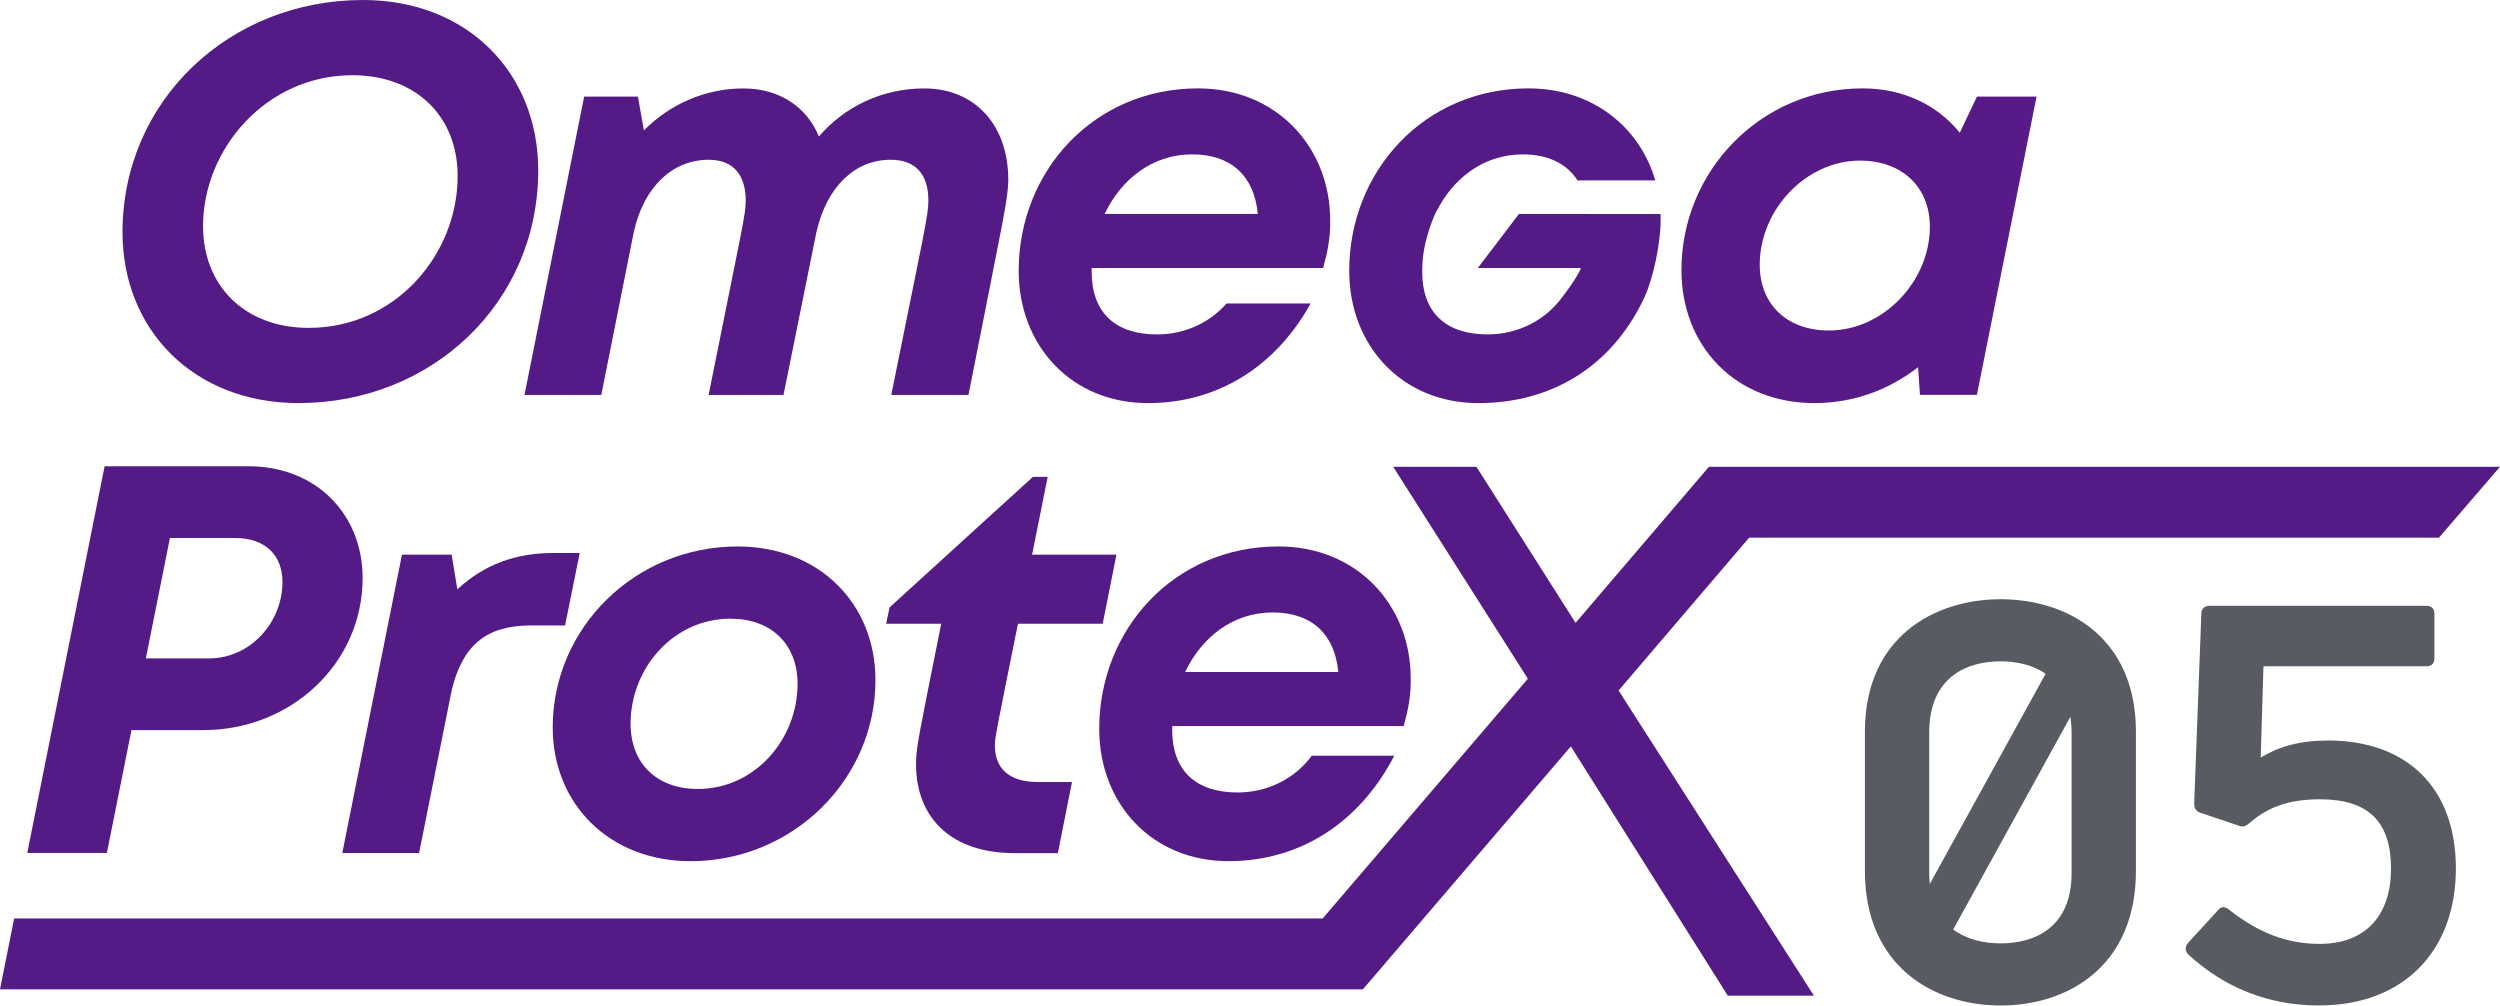
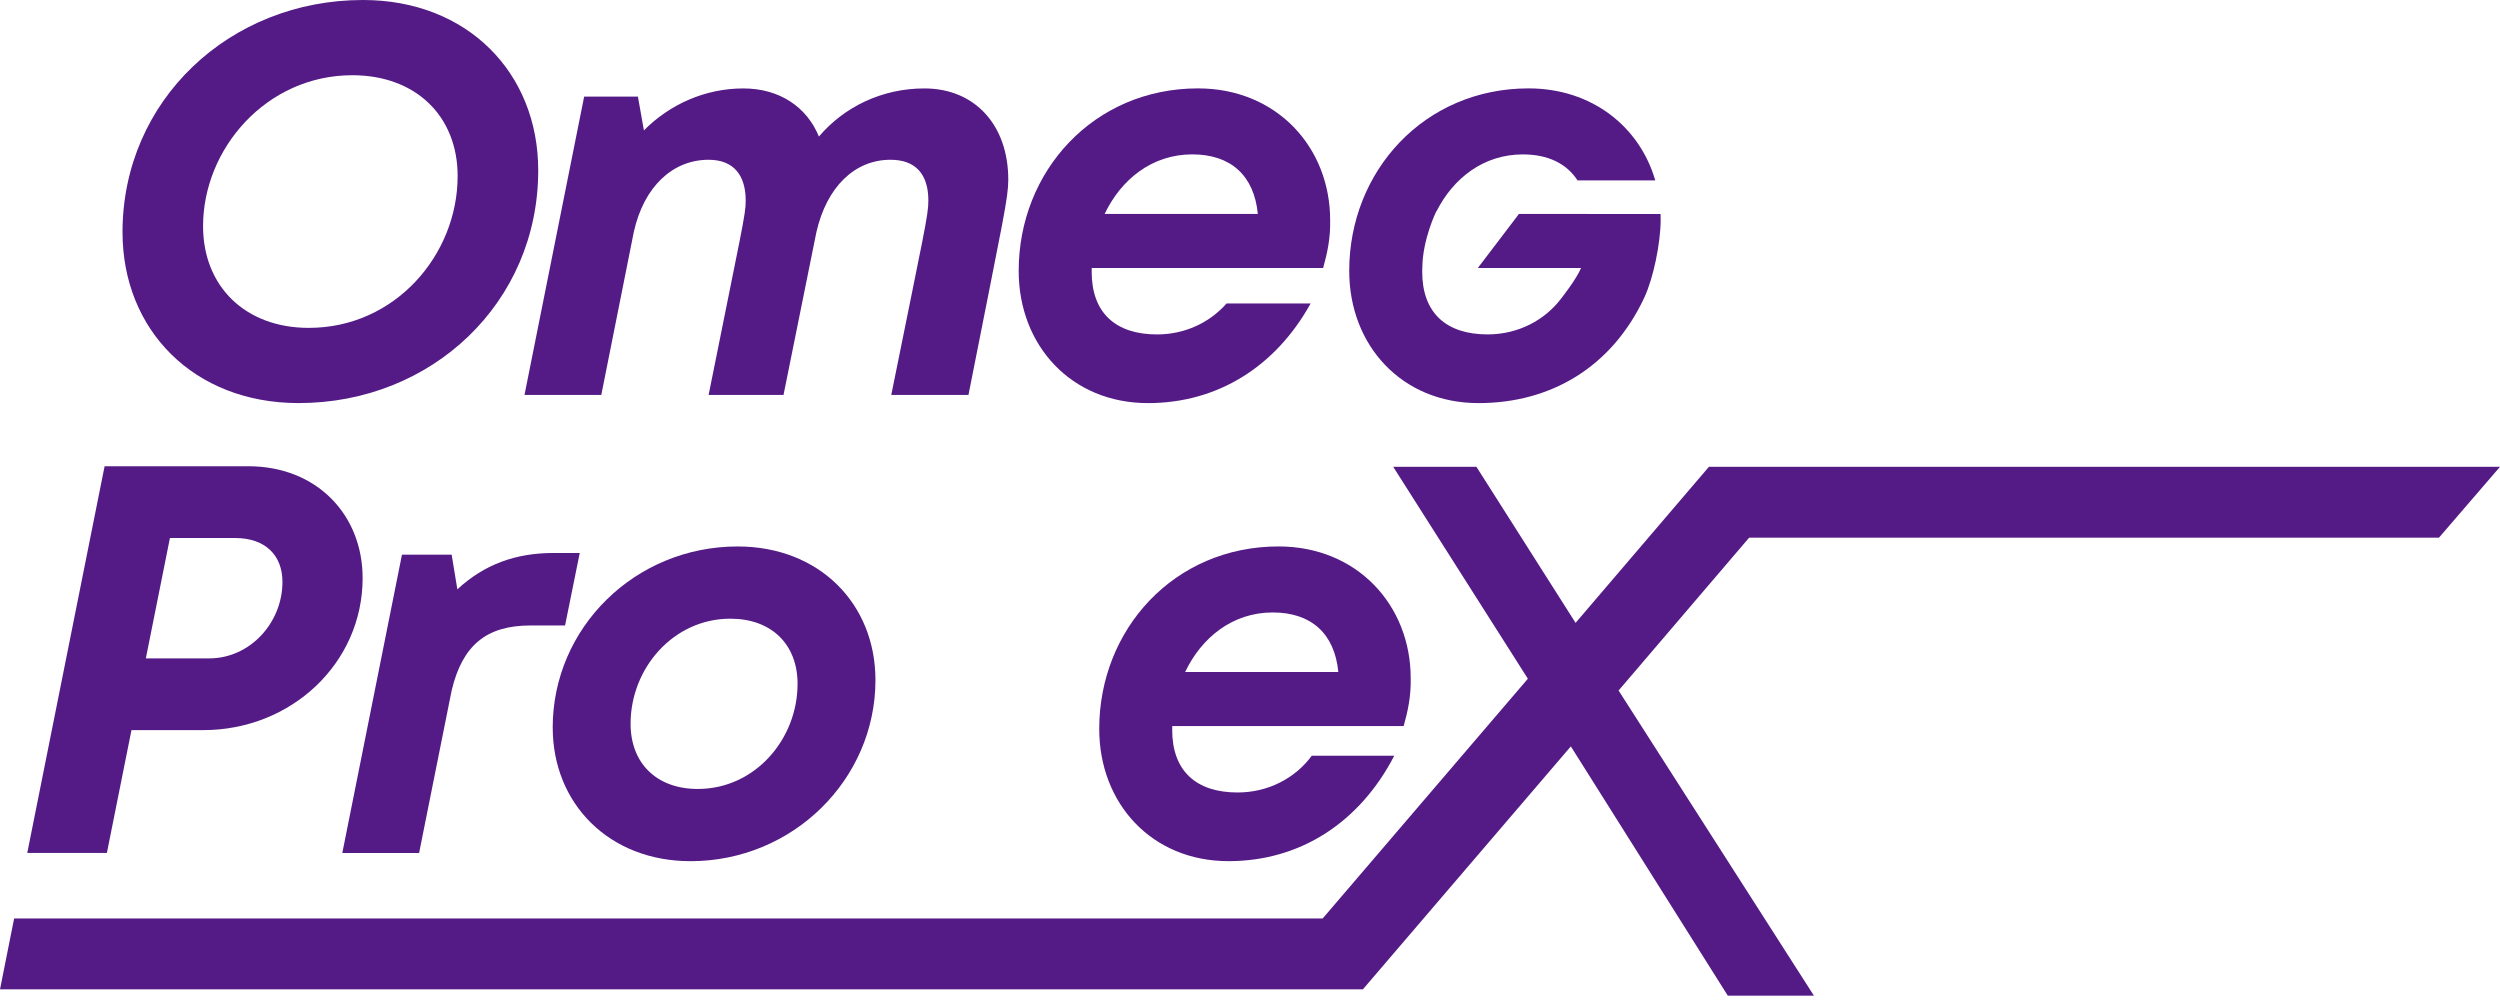
<svg xmlns="http://www.w3.org/2000/svg" id="b" data-name="レイヤー 2" viewBox="0 0 100.693 40.499">
  <g id="c" data-name="レイヤー 1">
    <g>
      <g>
        <g>
          <path d="M4.934,9.358C4.934,4.037,9.253,0,14.619,0c4.208,0,7.059,2.934,7.059,6.862,0,5.336-4.287,9.373-9.653,9.373-4.224,0-7.09-2.949-7.09-6.878ZM18.433,7.097c0-2.429-1.695-4.067-4.243-4.067-3.454,0-6.011,2.954-6.011,6.08,0,2.42,1.695,4.096,4.258,4.096,3.486,0,5.995-2.954,5.995-6.109Z" style="fill: #541b86;" />
          <path d="M40.612,7.228c-.013.81-.149,1.312-1.605,8.678h-3.109c1.335-6.613,1.494-7.232,1.494-7.823,0-1.066-.512-1.648-1.524-1.648-1.439,0-2.568,1.086-2.986,2.915-.247,1.24-.655,3.229-1.324,6.556h-3.017c1.351-6.74,1.494-7.248,1.494-7.823,0-1.018-.481-1.648-1.492-1.648-1.451,0-2.609,1.082-3.015,2.906l-1.31,6.566h-3.093l2.403-12.015h2.165l.242,1.36c1.026-1.038,2.453-1.69,4.004-1.69,1.463,0,2.559.751,3.044,1.938,1.012-1.189,2.529-1.938,4.248-1.938,2.057,0,3.379,1.503,3.379,3.668Z" style="fill: #541b86;" />
-           <path d="M82.027,3.89l-2.403,12.015h-2.293l-.076-1.116c-1.155.903-2.591,1.446-4.175,1.446-3.185,0-5.356-2.291-5.356-5.358,0-3.992,3.195-7.317,7.292-7.317,1.656,0,3.021.677,3.919,1.786l.691-1.456h2.401ZM77.729,9.128c0-1.6-1.126-2.659-2.818-2.659-2.157,0-4.034,1.966-4.034,4.193,0,1.6,1.101,2.65,2.787,2.65,2.173,0,4.065-1.966,4.065-4.183Z" style="fill: #571a86;" />
          <path d="M14.606,23.28c0,3.432-2.876,6.127-6.42,6.127h-2.891l-.99,4.947H1.098l3.115-15.575h5.79c2.752,0,4.602,1.954,4.602,4.5ZM11.376,23.439c0-1.078-.694-1.769-1.906-1.769h-2.626l-.97,4.848h2.553c1.641,0,2.949-1.434,2.949-3.079Z" style="fill: #541b86;" />
          <path d="M23.35,22.274l-.591,2.918h-1.389c-1.797,0-2.749.812-3.18,2.623l-1.31,6.54h-3.093l2.403-12.015h2.001l.23,1.397c1.081-1.004,2.352-1.464,3.861-1.464h1.068Z" style="fill: #541b86;" />
          <path d="M22.261,29.305c0-4.021,3.316-7.295,7.448-7.295,3.29,0,5.552,2.307,5.552,5.381,0,4.005-3.331,7.295-7.447,7.295-3.29,0-5.552-2.323-5.552-5.381ZM32.124,27.546c0-1.59-1.047-2.627-2.708-2.627-2.293,0-4.018,1.994-4.018,4.231,0,1.591,1.047,2.627,2.707,2.627,2.3,0,4.018-2.001,4.018-4.231Z" style="fill: #541b86;" />
-           <path d="M41,25.122c-.866,4.304-.93,4.596-.93,4.896,0,.961.607,1.479,1.724,1.479h1.383l-.569,2.864h-1.754c-2.485,0-3.959-1.366-3.959-3.59,0-.677.118-1.155,1.015-5.649h-2.218l.137-.657,5.772-5.257h.597l-.628,3.133h3.397l-.553,2.782h-3.413Z" style="fill: #541b86;" />
          <path d="M47.215,29.244c-.002.052-.002.104-.002.156,0,1.641.954,2.519,2.634,2.519,1.222,0,2.313-.566,2.988-1.48h3.322c-1.389,2.682-3.782,4.246-6.677,4.246-3.093,0-5.206-2.323-5.206-5.327,0-4.011,3.017-7.349,7.222-7.349,3.166,0,5.323,2.368,5.323,5.308.016.712-.111,1.315-.283,1.926l-9.32 0ZM51.263,24.668c-1.629,0-2.872,1.018-3.529,2.399h6.17c-.149-1.551-1.093-2.399-2.642-2.399l0-0Z" style="fill: #541b86;" />
        </g>
        <polygon points="98.235 21.655 100.693 18.801 68.831 18.801 63.46 25.087 59.466 18.801 56.114 18.801 61.538 27.337 53.273 36.994 .569 36.994 0 39.848 54.893 39.848 63.269 30.062 69.591 40.103 73.06 40.103 65.192 27.812 70.451 21.655 98.235 21.655" style="fill: #541b86;" />
        <path d="M63.974,8.617h-2.795l-1.656,2.176,3.981-0h.177c-.193.46-.776,1.196-.776,1.196-.675.913-1.766,1.48-2.988,1.48-1.68,0-2.634-.878-2.634-2.519,0-.052.001-.104.002-.156h.002c.005-1.156.568-2.293.568-2.293h.009c.67-1.32,1.887-2.282,3.469-2.282l-0.0 0c1.012,0,1.764.364,2.206,1.048h3.131c-.624-2.153-2.541-3.707-5.105-3.707-4.205,0-7.222,3.338-7.222,7.349,0,3.004,2.114,5.327,5.206,5.327,2.895,0,5.359-1.432,6.677-4.246.366-.781.655-2.181.661-3.122.001-.084-.001-.167-.004-.25h-2.909v0Z" style="fill: #541b86;" />
        <path d="M53.292,10.794c.172-.61.299-1.214.283-1.926,0-2.94-2.158-5.308-5.323-5.308-4.204,0-7.222,3.338-7.222,7.349,0,3.004,2.114,5.327,5.206,5.327,2.81,0,5.147-1.473,6.552-4.013h-3.386c-.68.775-1.685,1.247-2.798,1.247-1.68,0-2.634-.878-2.634-2.519,0-.052.001-.104.002-.156l9.32-0ZM48.02,6.218l-0.0 0c1.549,0,2.492.848,2.642,2.399h-6.17c.657-1.381,1.9-2.399,3.529-2.399Z" style="fill: #541b86;" />
      </g>
      <g>
-         <path d="M80.582,24.135c-2.679,0-5.469,1.528-5.469,5.337v5.602c0,3.875,2.79,5.425,5.469,5.425,2.679,0,5.447-1.55,5.447-5.425v-5.602c0-3.809-2.768-5.337-5.447-5.337ZM77.703,29.516c0-2.281,1.55-2.879,2.879-2.879.619,0,1.278.133,1.809.501l-4.664,8.464c-.014-.14-.023-.285-.023-.441v-5.647ZM83.438,35.162c0,2.236-1.528,2.834-2.857,2.834-.654,0-1.361-.146-1.911-.56l4.718-8.562c.03.199.049.409.049.642v5.647Z" style="fill: #585c62;" />
-         <path d="M93.756,29.826c-1.129,0-1.971.243-2.701.686l.111-3.676h6.554c.221,0,.332-.111.332-.332v-1.772c0-.221-.111-.332-.332-.332h-8.725c-.199,0-.332.111-.332.332l-.288,7.639c0,.221.111.332.288.376l1.506.509c.177.066.288.022.443-.111.686-.598,1.506-.952,2.834-.952,1.949,0,2.857.908,2.857,2.79,0,1.86-.996,3.034-2.879,3.034-1.329,0-2.48-.465-3.609-1.351-.177-.155-.332-.177-.465-.022l-1.218,1.329c-.133.177-.133.31,0,.465,1.439,1.329,3.211,2.059,5.27,2.059,3.41,0,5.514-2.192,5.514-5.514,0-3.299-2.015-5.159-5.159-5.159Z" style="fill: #585c62;" />
-       </g>
+         </g>
    </g>
  </g>
</svg>